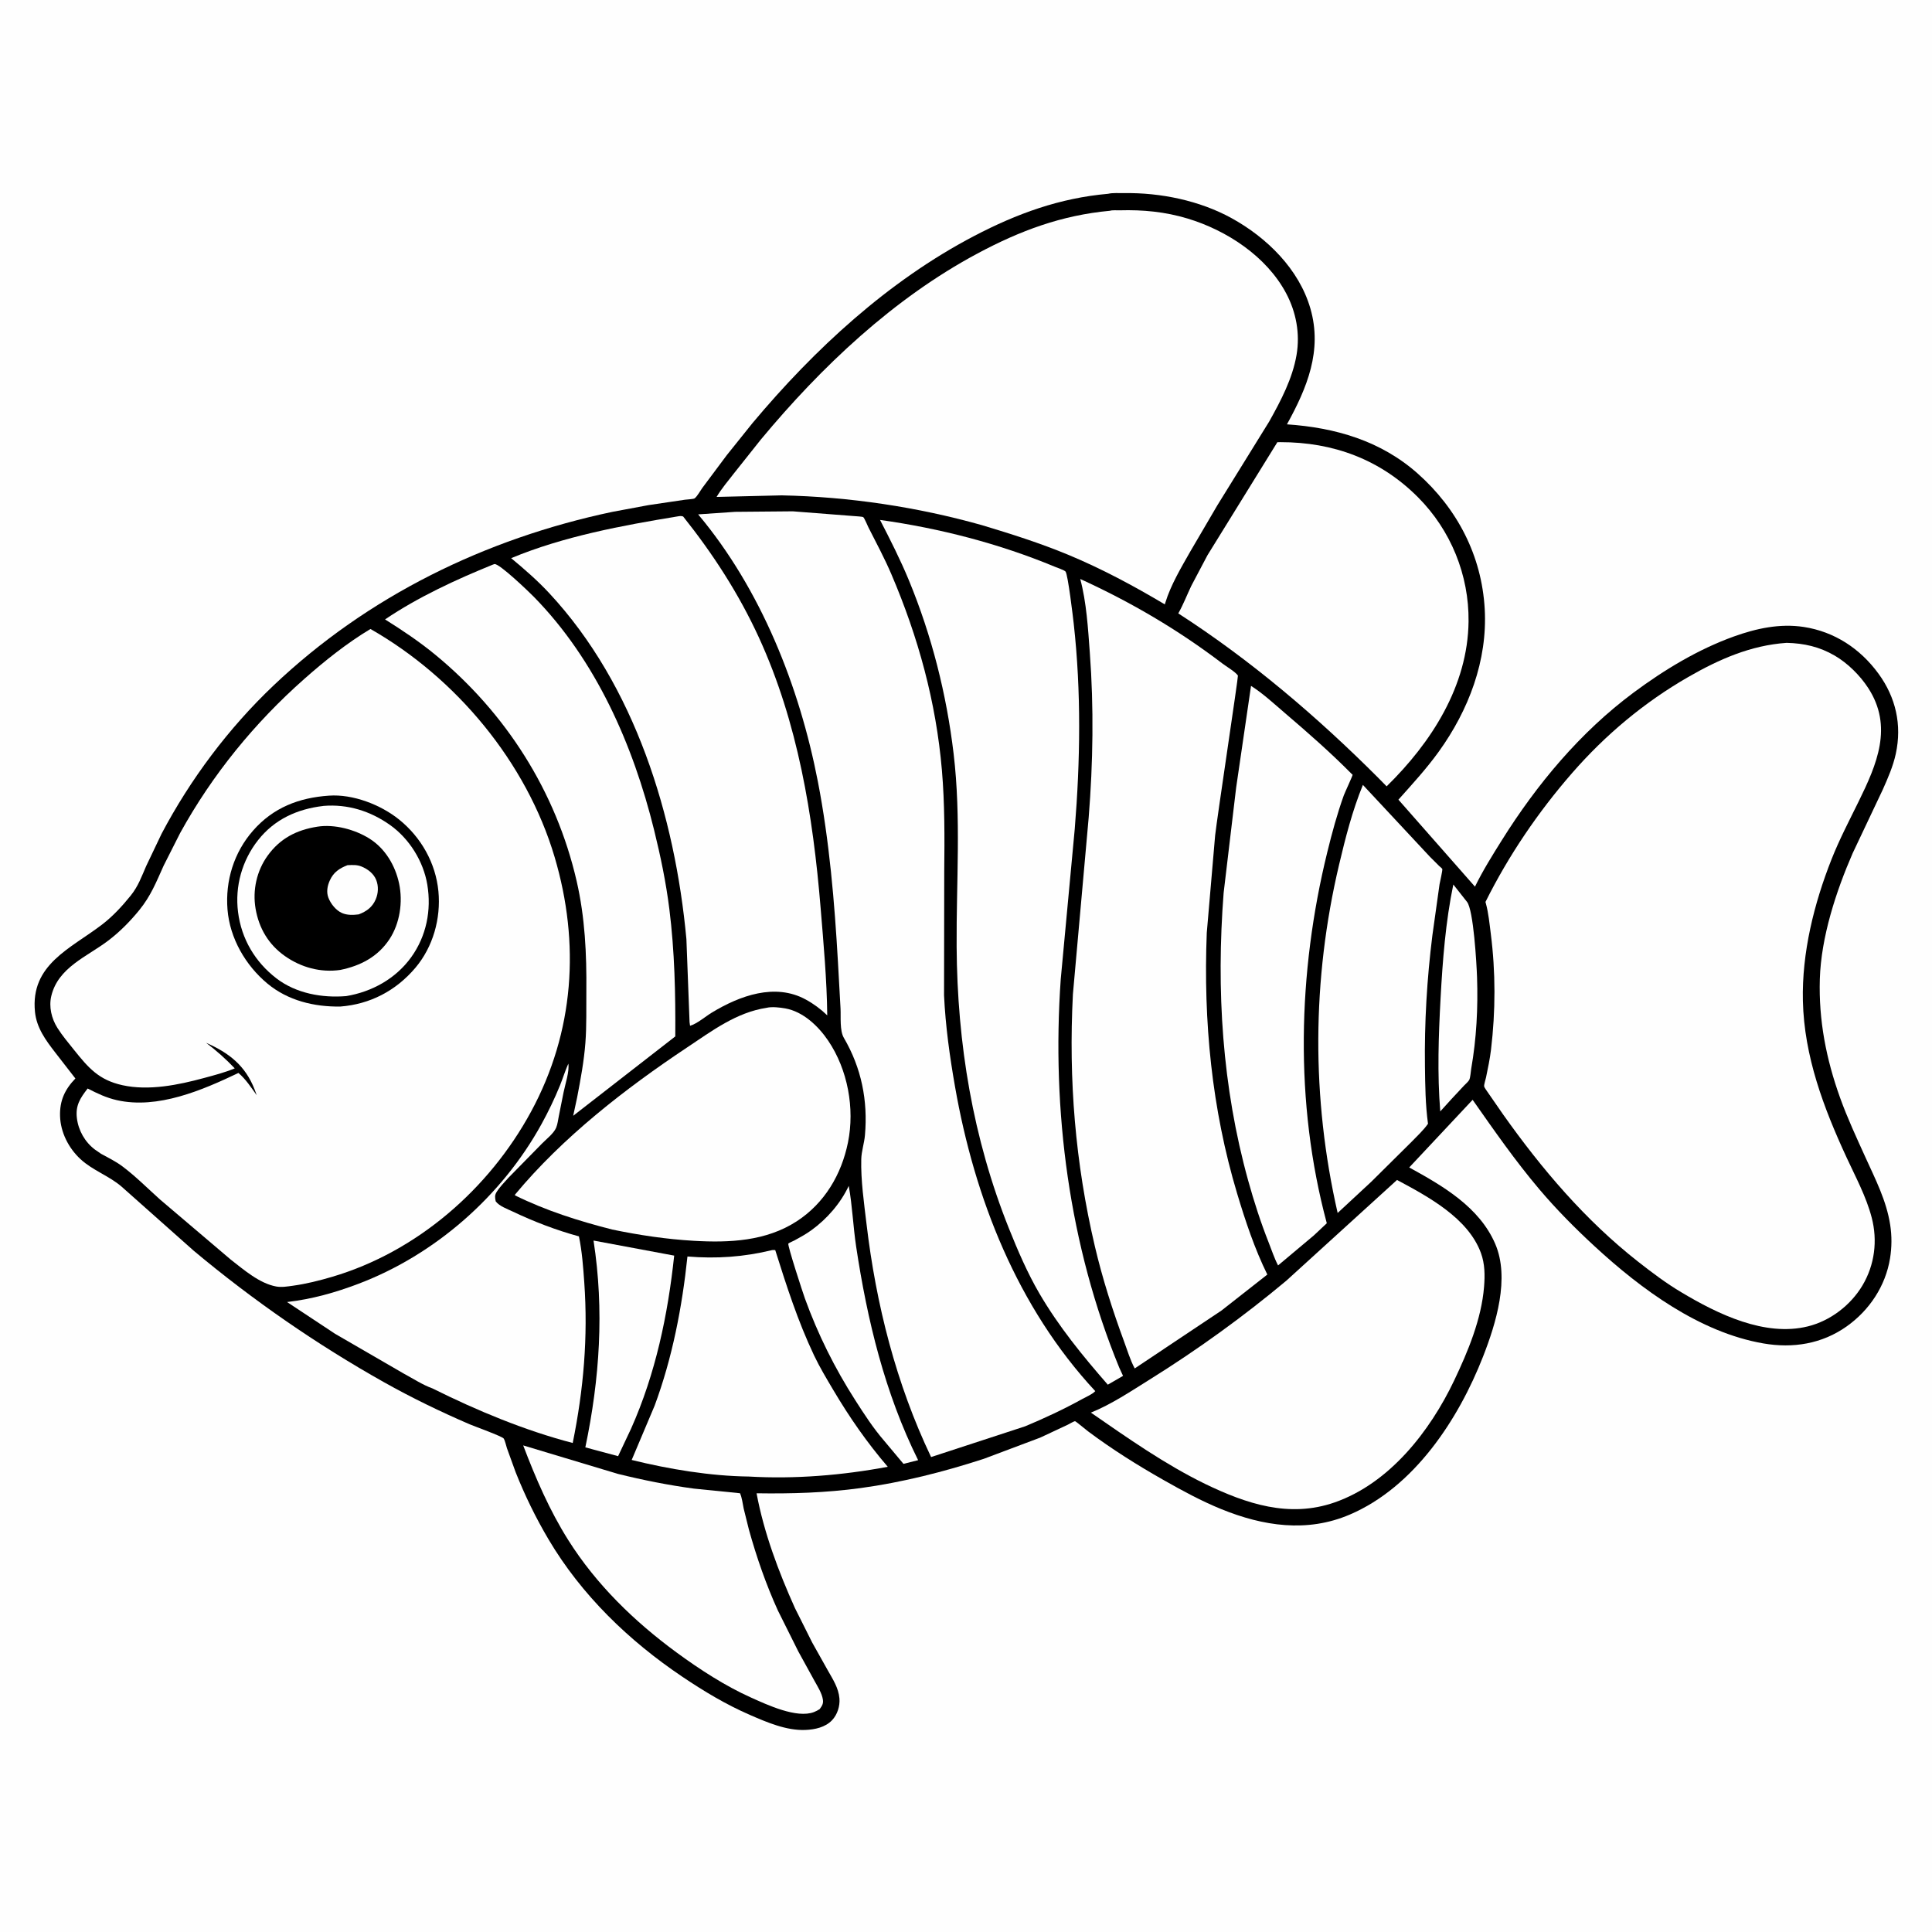
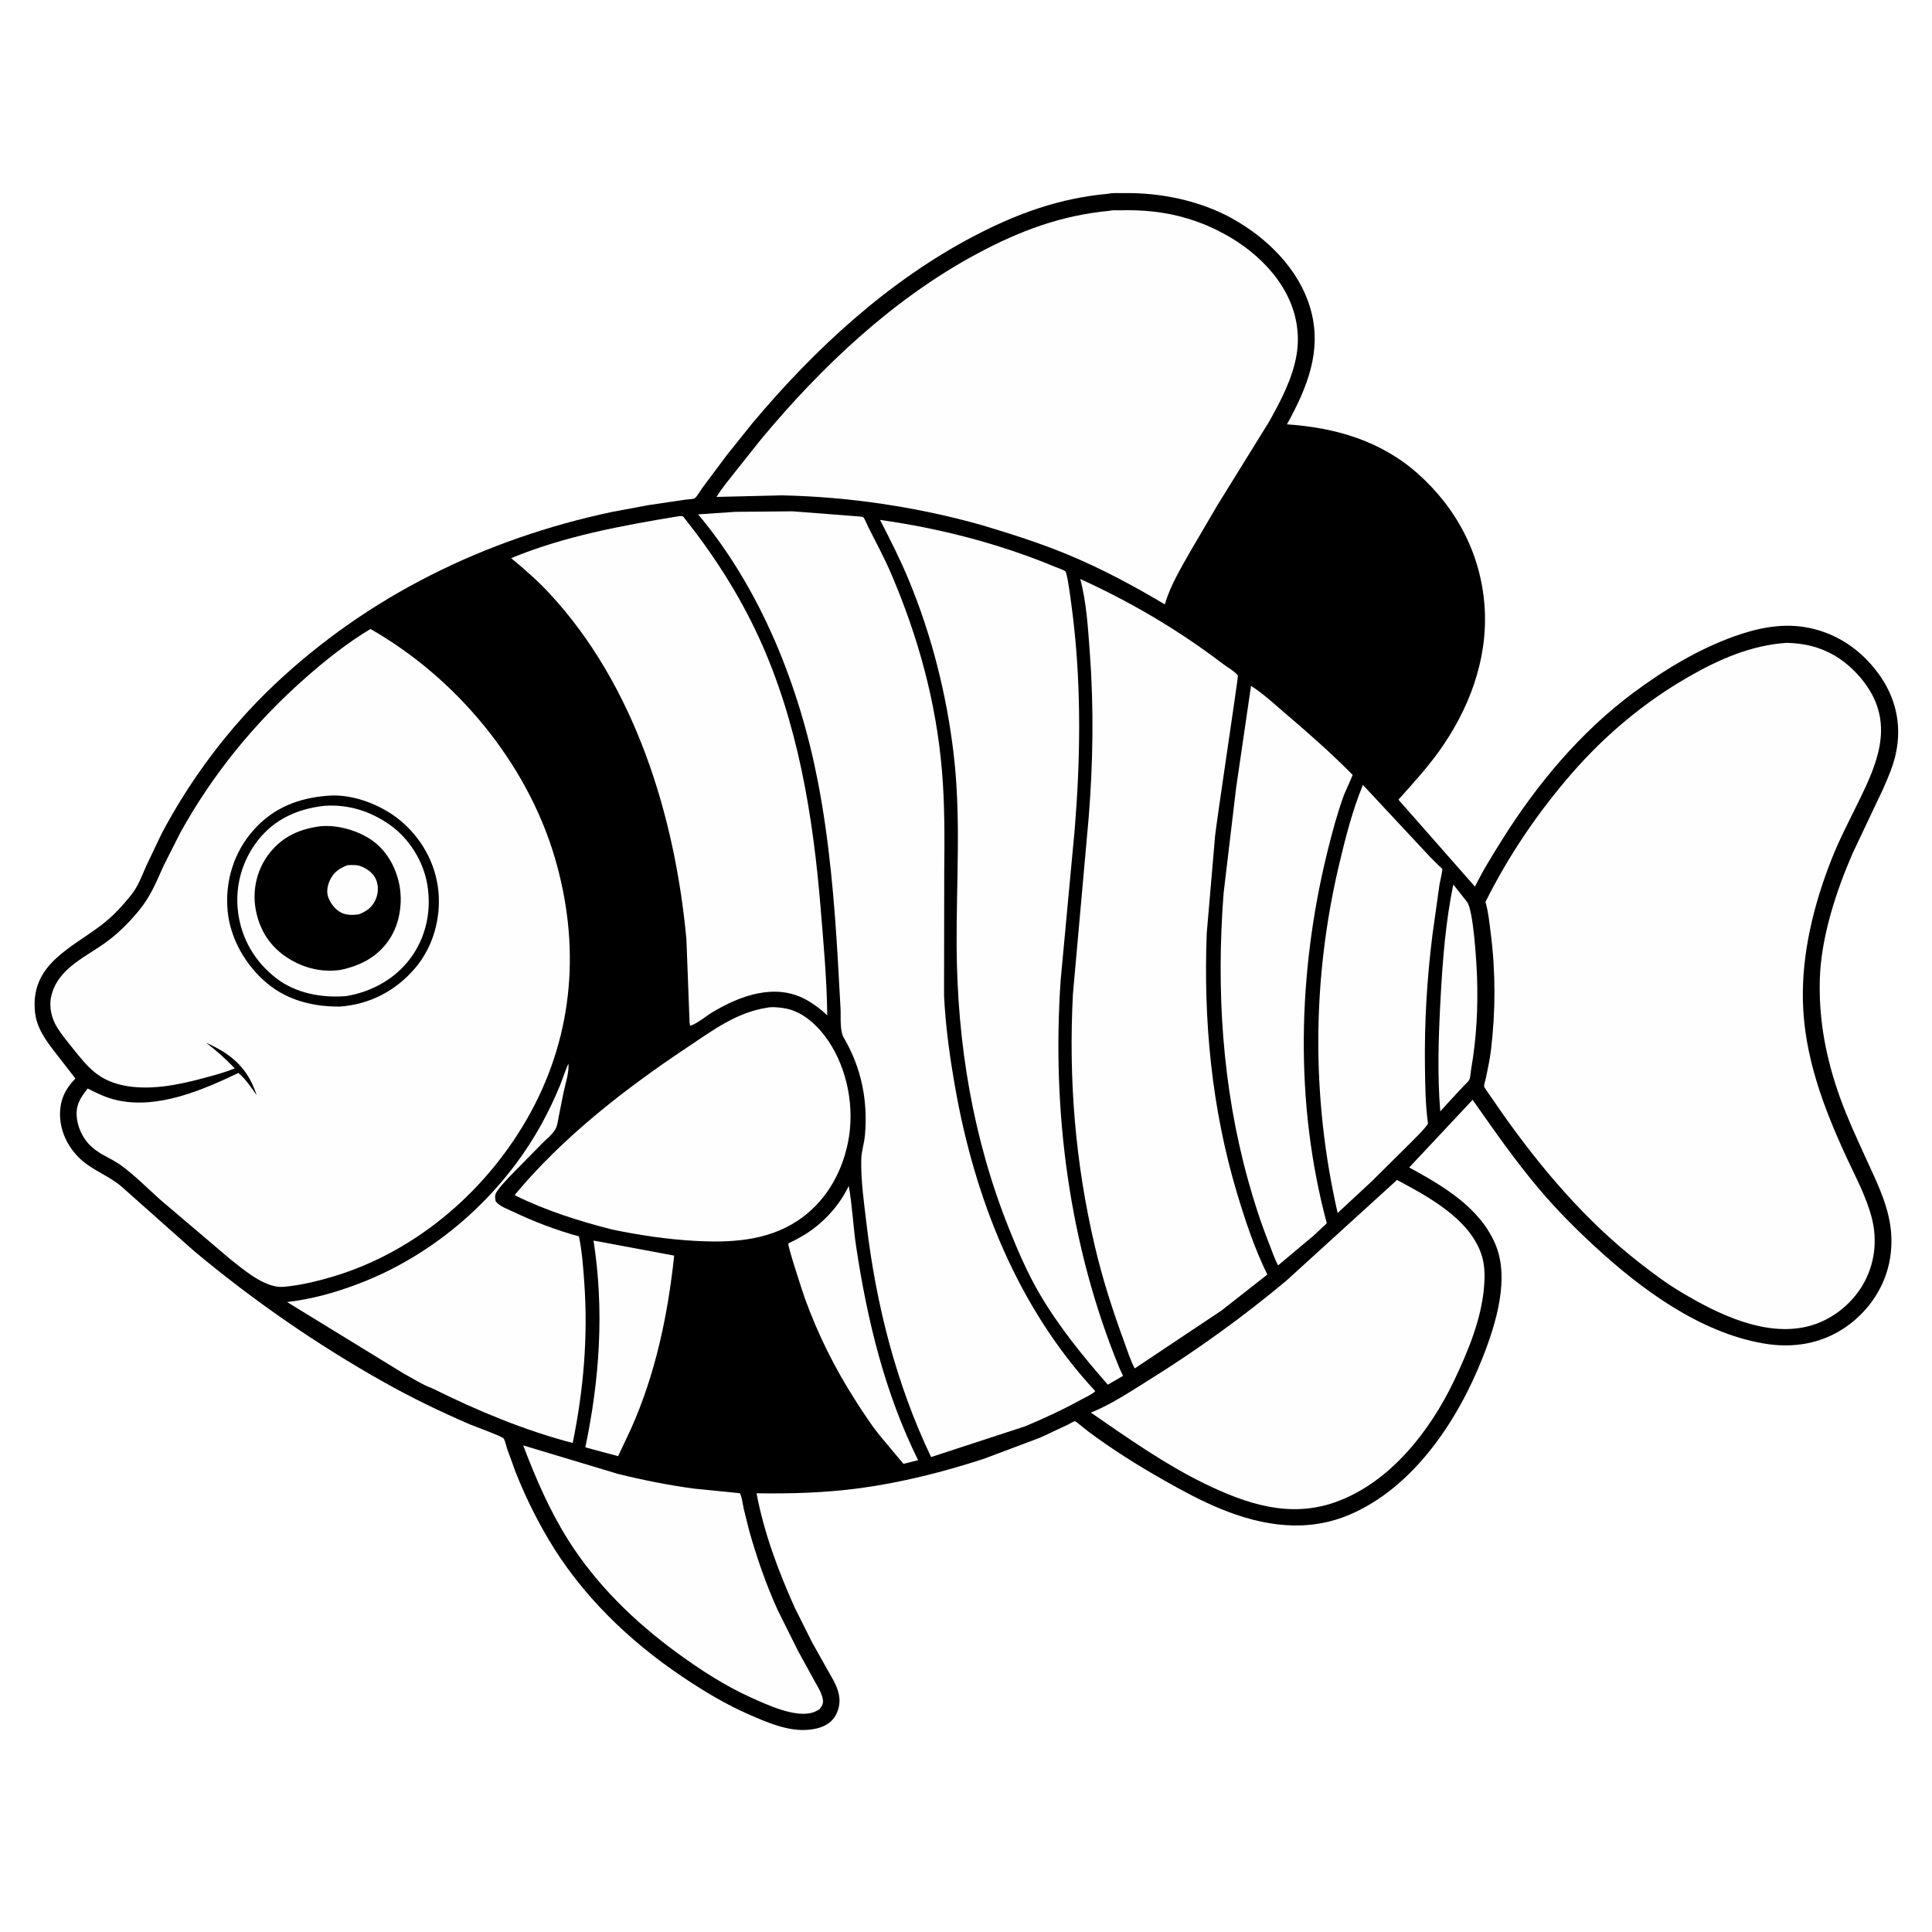
<svg xmlns="http://www.w3.org/2000/svg" version="1.1" style="display: block;" viewBox="0 0 2048 2048" width="1024" height="1024">
-   <path transform="translate(0,0)" fill="rgb(254,254,254)" d="M -0 -0 L 2048 0 L 2048 2048 L -0 2048 L -0 -0 z" />
  <path transform="translate(0,0)" fill="rgb(0,0,0)" d="M 1174.68 205.417 C 1179.45 204.241 1186.66 204.791 1191.67 204.713 C 1230.13 204.11 1271.62 212.593 1305.5 231.246 C 1342.92 251.85 1377.03 285.228 1389.1 327.125 C 1401.94 371.725 1385.52 411.2 1364.22 449.815 C 1415.33 453.296 1463.54 467.152 1502.71 501.87 C 1544.78 539.171 1570.67 589.01 1573.86 645.464 C 1576.96 700.179 1556.8 752.856 1525.15 796.787 C 1512.16 814.826 1497.17 831.13 1482.38 847.684 L 1563.53 939.899 C 1571.85 922.881 1581.9 906.816 1591.94 890.774 C 1629.13 831.373 1675.09 776.233 1731.58 734.235 C 1763.92 710.191 1799.97 688.347 1838.01 674.684 C 1861.75 666.159 1886.64 660.751 1911.88 664.57 C 1944.52 669.51 1971.95 687.576 1991.33 714.194 C 2009.61 739.294 2016.25 768.291 2009.66 798.873 C 2006.79 812.244 2001.35 824.549 1995.83 836.988 L 1963.91 904.423 C 1946.25 944.996 1930.44 993.348 1929.09 1037.87 C 1927.77 1081.47 1935.86 1122.76 1950.59 1163.73 C 1958.31 1185.19 1968.01 1206.03 1977.43 1226.78 C 1988.11 1250.33 1999.68 1272.59 2003.69 1298.44 C 2005.5 1310.16 2005.43 1322.14 2003.53 1333.85 C 1998.79 1363.15 1981.7 1388.94 1957.54 1406.05 C 1931.36 1424.6 1900.6 1429.51 1869.28 1424.09 C 1801.55 1412.38 1739.52 1366.5 1690.22 1320.99 C 1669.68 1302.03 1650.05 1282.28 1631.96 1260.93 C 1606.24 1230.57 1583.86 1198.34 1561.04 1165.84 L 1493.85 1237.55 C 1529.39 1257.07 1568.14 1279.46 1584.98 1318.5 C 1600.65 1354.85 1585.85 1402.88 1572.11 1438 C 1545.99 1504.76 1499.13 1576.27 1430.88 1605.5 C 1385.56 1624.92 1338.99 1617.75 1294.72 1599.78 C 1273.48 1591.14 1253.25 1580.14 1233.33 1568.84 C 1205.63 1553.12 1178.89 1536.34 1153.35 1517.25 C 1151.72 1516.03 1140.29 1506.53 1139.61 1506.54 C 1138.32 1506.55 1133.21 1509.63 1131.79 1510.31 L 1102.66 1523.94 L 1042.89 1546.41 C 1000.56 1560.2 956.305 1571.44 912.16 1577.43 C 875.364 1582.43 839.069 1583.51 801.998 1582.94 C 809.708 1624.55 825.325 1666.16 842.685 1704.66 L 861.008 1741.24 L 877.5 1770.65 C 882.857 1780.14 888.926 1789.31 889.845 1800.47 C 890.508 1808.54 887.652 1817.52 882.072 1823.44 C 874.876 1831.08 863.785 1833.41 853.722 1833.82 C 833.622 1834.64 812.931 1825.7 794.869 1817.86 C 769.574 1806.87 746.34 1792.89 723.5 1777.54 C 666.734 1739.39 616.436 1690.89 581.472 1631.8 C 567.964 1608.97 556.415 1585.3 546.619 1560.65 L 537.387 1535.17 C 536.424 1532.33 535.464 1527.32 533.92 1524.9 C 532.466 1522.61 502.397 1511.78 497.799 1509.79 C 466.87 1496.45 436.272 1481.63 406.903 1465.13 C 335.712 1425.12 267.989 1378.25 205.364 1325.84 L 128.75 1257.76 C 115.239 1246.23 98.265 1240.71 85.317 1228.73 C 72.723 1217.07 64.145 1200.29 63.653 1183 C 63.191 1166.77 68.734 1154.81 79.917 1143.25 L 58.749 1115.97 C 48.604 1102.85 38.779 1089.67 37.076 1072.61 C 32.064 1022.39 74.692 1005.65 108.049 980.187 C 119.387 971.532 129.828 960.26 138.708 949.152 C 146.571 939.318 150.013 929.362 154.98 918 L 171.264 883.854 C 201.738 826.041 242.41 771.794 289.821 726.778 C 389.817 631.834 514.557 571.017 649.012 542.617 L 687.529 535.438 L 726.056 529.735 C 728.078 529.449 735.132 529.117 736.294 528.292 C 738.968 526.393 742.551 519.866 744.701 516.932 L 770.437 482.463 L 797.73 448.429 C 863.334 370.131 941.549 297.809 1032.58 250.187 C 1078.04 226.408 1123.27 209.95 1174.68 205.417 z" />
  <path transform="translate(0,0)" fill="rgb(254,254,254)" d="M 1540.58 937.62 L 1555.07 956 C 1561.98 964.497 1565.24 1021.56 1565.73 1035.91 C 1566.84 1068.65 1565.15 1100.74 1559.52 1133.07 C 1558.96 1136.3 1558.75 1142.14 1557.42 1144.79 C 1556.54 1146.53 1553.28 1149.33 1551.85 1150.87 L 1538.34 1165.36 L 1526.73 1178.16 C 1523.51 1138.21 1524.91 1098.19 1527.07 1058.24 C 1529.24 1018.09 1532.39 977.032 1540.58 937.62 z" />
  <path transform="translate(0,0)" fill="rgb(254,254,254)" d="M 899.705 1257.08 C 903.532 1278.17 904.334 1300.08 907.538 1321.35 C 919.305 1399.47 937.999 1476.82 973.253 1547.84 L 957.724 1551.75 L 937.192 1527.22 C 925.766 1514.04 916.045 1499 906.649 1484.33 C 884.862 1450.3 866.984 1414.44 853.242 1376.43 C 851.064 1370.41 834.589 1320.05 835.664 1318.22 C 835.928 1317.77 841.57 1315.21 842.5 1314.71 C 848.5 1311.46 854.574 1308.09 860.107 1304.08 C 876.598 1292.14 891.073 1275.55 899.705 1257.08 z" />
  <path transform="translate(0,0)" fill="rgb(254,254,254)" d="M 629.167 1315.05 L 714.668 1331 C 707.943 1394.05 694.905 1456.23 668.984 1514.39 L 655.212 1543.6 L 620.476 1534.28 C 635.734 1461.48 640.606 1388.83 629.167 1315.05 z" />
-   <path transform="translate(0,0)" fill="rgb(254,254,254)" d="M 818.556 1325.13 C 819.412 1324.94 820.884 1325.13 821.779 1325.15 C 833.788 1363.27 845.73 1400.46 862.907 1436.71 C 868.86 1449.27 876.204 1461.45 883.286 1473.41 C 900.512 1502.49 919.037 1529.18 941.076 1554.86 C 892.841 1563.89 842.831 1568.02 793.805 1565.19 C 752.997 1564.68 709.201 1557.39 669.616 1547.62 L 693.924 1490.09 C 712.734 1439.4 723.071 1385.58 728.729 1331.94 C 759.481 1334.48 788.568 1332.46 818.556 1325.13 z" />
  <path transform="translate(0,0)" fill="rgb(254,254,254)" d="M 554.608 1532.19 L 654.91 1562.36 C 681.329 1568.9 708.551 1574.35 735.527 1577.98 L 784.458 1582.91 C 786.613 1587.83 787.224 1593.84 788.327 1599.11 L 793.915 1621.61 C 802.028 1650.76 812.026 1679.59 824.557 1707.15 L 846.24 1750.6 L 863.51 1781.99 C 866.794 1787.96 871.245 1794.83 872.295 1801.64 C 872.969 1806.02 871.369 1808.32 868.874 1811.74 C 866.952 1812.97 864.963 1814.05 862.829 1814.87 C 844.514 1821.9 813.202 1807.12 796.442 1799.63 C 768.899 1787.32 741.553 1769.56 717.208 1751.7 C 672.489 1718.9 632.065 1679.64 602.36 1632.52 C 582.542 1601.08 567.768 1566.85 554.608 1532.19 z" />
  <path transform="translate(0,0)" fill="rgb(254,254,254)" d="M 1444.73 832.038 L 1515.8 908.238 L 1525.51 917.92 C 1525.98 918.362 1528.66 920.549 1528.87 921.103 C 1529.37 922.405 1526.31 935.267 1525.97 937.367 L 1518.37 991.629 C 1512.62 1037.78 1509.88 1083.95 1510.5 1130.46 C 1510.77 1150.74 1510.98 1171.11 1513.74 1191.23 C 1508.77 1198.36 1502 1204.4 1496.01 1210.69 L 1453.69 1252.62 L 1417.96 1285.8 C 1390.09 1163.87 1390.68 1038.53 1419.45 916.749 C 1426.23 888.039 1433.54 859.388 1444.73 832.038 z" />
-   <path transform="translate(0,0)" fill="rgb(254,254,254)" d="M 602.463 1127.5 C 603.711 1135.97 599.177 1149.11 597.416 1157.88 L 592.35 1183.25 C 591.542 1187.23 591.079 1191.77 589.51 1195.5 C 587.043 1201.36 579.187 1207.54 574.709 1212.04 L 539.087 1248.34 C 534.786 1253.15 529.823 1258.13 526.405 1263.61 C 524.223 1267.11 524.675 1269.62 525.49 1273.5 C 529.348 1278.61 537.624 1281.49 543.303 1284.19 C 565.997 1294.99 589.442 1303.98 613.683 1310.61 C 617.01 1326.53 618.215 1343.3 619.358 1359.5 C 623.438 1417.34 618.64 1472.89 607.098 1529.63 C 556.04 1516.3 505.611 1495.28 458.399 1471.76 C 448.315 1468.2 437.463 1461.14 428 1456.06 L 355.289 1413.94 L 304.303 1380.21 C 330.799 1377.14 355.452 1370.21 380.353 1360.73 C 461.462 1329.85 531.967 1267.81 573.875 1191.85 C 581.201 1178.57 587.941 1164.53 593.656 1150.48 C 596.746 1142.89 599.104 1134.95 602.463 1127.5 z" />
+   <path transform="translate(0,0)" fill="rgb(254,254,254)" d="M 602.463 1127.5 C 603.711 1135.97 599.177 1149.11 597.416 1157.88 L 592.35 1183.25 C 591.542 1187.23 591.079 1191.77 589.51 1195.5 C 587.043 1201.36 579.187 1207.54 574.709 1212.04 L 539.087 1248.34 C 534.786 1253.15 529.823 1258.13 526.405 1263.61 C 524.223 1267.11 524.675 1269.62 525.49 1273.5 C 529.348 1278.61 537.624 1281.49 543.303 1284.19 C 565.997 1294.99 589.442 1303.98 613.683 1310.61 C 617.01 1326.53 618.215 1343.3 619.358 1359.5 C 623.438 1417.34 618.64 1472.89 607.098 1529.63 C 556.04 1516.3 505.611 1495.28 458.399 1471.76 C 448.315 1468.2 437.463 1461.14 428 1456.06 L 304.303 1380.21 C 330.799 1377.14 355.452 1370.21 380.353 1360.73 C 461.462 1329.85 531.967 1267.81 573.875 1191.85 C 581.201 1178.57 587.941 1164.53 593.656 1150.48 C 596.746 1142.89 599.104 1134.95 602.463 1127.5 z" />
  <path transform="translate(0,0)" fill="rgb(254,254,254)" d="M 1326.14 727.07 C 1338.87 735.094 1350.61 746.103 1362.05 755.87 C 1386.31 776.572 1410.56 797.85 1432.99 820.541 C 1433.26 820.819 1433.79 820.986 1433.81 821.377 C 1433.86 822.37 1425.43 840.497 1424.5 843.089 C 1417.42 862.763 1411.97 883.009 1406.99 903.301 C 1375.57 1031.19 1372.16 1169.05 1406.46 1296.7 L 1392.63 1309.67 L 1354.81 1341.4 C 1350.88 1333.92 1348.06 1325.25 1344.94 1317.36 C 1336.38 1295.7 1329.36 1273.97 1323.14 1251.53 C 1295.52 1151.97 1289.16 1049.27 1297.1 946.5 L 1310.37 834.896 L 1326.14 727.07 z" />
  <path transform="translate(0,0)" fill="rgb(254,254,254)" d="M 812.58 1068.33 C 818.142 1066.94 826.783 1067.94 832.403 1068.95 C 851.422 1072.34 867.535 1087.79 877.946 1103.2 C 898.636 1133.83 906.212 1174.9 898.899 1211 C 892.005 1245.03 874.044 1275.5 844.514 1294.65 C 811.962 1315.76 773.104 1317.49 735.533 1315.31 C 706.184 1313.6 677.727 1309.31 648.959 1303.37 C 613.168 1294.2 579.147 1283.48 545.864 1267.12 L 545.968 1266.31 C 596.449 1205.49 662.788 1153.99 728.376 1110.32 C 754.672 1092.82 780.592 1073.2 812.58 1068.33 z" />
-   <path transform="translate(0,0)" fill="rgb(254,254,254)" d="M 522.487 598.5 L 524.139 597.944 C 529.139 597.016 560.685 627.348 565.71 632.466 C 631.636 699.6 671.103 789.533 693.377 879.839 C 700.181 907.423 705.998 935.351 709.531 963.557 C 715.161 1008.51 716.144 1053.42 715.827 1098.65 L 607.613 1182.77 L 611.786 1163.32 C 615.467 1144.11 619.049 1125.01 620.54 1105.47 C 621.93 1087.24 621.375 1069.06 621.551 1050.83 C 621.932 1011.36 620.139 972.511 611.258 933.929 C 589.443 839.149 536.319 755.59 461.235 693.892 C 444.472 680.118 426.52 668.123 408.166 656.608 C 443.232 632.904 483.358 614.39 522.487 598.5 z" />
-   <path transform="translate(0,0)" fill="rgb(254,254,254)" d="M 1354.05 468.753 L 1357.18 468.708 C 1413.31 468.635 1463.19 487.005 1503.17 527.151 C 1537.9 562.028 1557.29 609.564 1556.73 658.8 C 1555.96 727.116 1517.25 787.205 1469.88 833.554 L 1460.79 824.317 C 1396.16 759.7 1325.95 699.803 1249.04 650.235 C 1254.31 640.911 1258.25 630.669 1262.84 621 L 1279.96 588.58 L 1354.05 468.753 z" />
  <path transform="translate(0,0)" fill="rgb(254,254,254)" d="M 1480.89 1250.81 C 1513.55 1268.29 1556.4 1291.13 1569.9 1328.38 C 1574.07 1339.86 1574.14 1351.93 1573.17 1363.97 C 1570.42 1398.29 1556.15 1432.52 1541.5 1463.31 C 1515.8 1517.3 1472.89 1572.34 1414.81 1592.6 C 1366.69 1609.4 1321.34 1594.17 1277.46 1573 C 1234.6 1552.07 1195.5 1524.44 1156.38 1497.43 C 1177.87 1488.85 1199.05 1474.62 1218.69 1462.38 C 1269.11 1430.97 1317.92 1395.74 1363.52 1357.63 L 1480.89 1250.81 z" />
  <path transform="translate(0,0)" fill="rgb(254,254,254)" d="M 718.636 547.345 C 720.766 547.015 722.103 546.773 724.163 547.5 C 755.854 587.229 783.288 629.592 804.5 675.863 C 845.774 765.898 861.858 864.453 869.886 962.419 C 872.97 1000.06 876.516 1038.59 876.914 1076.32 C 869.93 1069.62 862.6 1064.15 854.099 1059.52 C 821.491 1041.74 784.194 1055.51 754.813 1073.24 C 747.942 1077.38 738.967 1085.2 731.5 1087.37 L 730.959 1083.5 L 727.616 995.478 C 715.499 864.998 673.135 726.564 582.28 628.842 C 569.734 615.347 556.009 603.417 541.844 591.675 C 597.629 568.479 659.338 557.108 718.636 547.345 z" />
  <path transform="translate(0,0)" fill="rgb(254,254,254)" d="M 932.875 551.147 C 996.06 559.979 1059.03 576.213 1118 600.7 C 1119.99 601.525 1128.33 604.396 1129.51 605.869 C 1132.07 609.077 1137.41 654.042 1138.21 661.269 C 1146.23 733.536 1145.15 806.535 1139.26 878.9 L 1124.42 1038.09 C 1114.69 1177.19 1133.27 1320.27 1186.42 1449.67 L 1190.47 1458.48 L 1174.31 1467.82 C 1147.69 1437.28 1122.32 1406.27 1101.81 1371.15 C 1089.16 1349.49 1078.9 1325.66 1069.58 1302.39 C 1031.25 1206.65 1014.7 1106.22 1014.07 1003.4 C 1013.65 935.244 1018.95 866.935 1010.88 799 C 1003.39 735.983 987.709 673.834 963.468 615.141 C 954.414 593.217 943.727 572.222 932.875 551.147 z" />
  <path transform="translate(0,0)" fill="rgb(254,254,254)" d="M 1145.11 613.752 C 1199.04 638.382 1248.71 667.507 1295.92 703.442 C 1299.84 706.43 1309.74 712.283 1312.26 716.151 C 1312.8 716.979 1290.22 866.5 1288.09 885.632 L 1279.22 988.969 C 1275.56 1082.47 1284.47 1175.54 1311.45 1265.31 C 1320.16 1294.3 1330 1323.9 1343.42 1351.08 L 1294.98 1389.1 L 1202.85 1450.6 C 1198.18 1441.91 1195.06 1431.53 1191.64 1422.25 C 1179.44 1389.14 1168.7 1355.61 1160.62 1321.24 C 1139.8 1232.66 1132.65 1144.75 1137.33 1053.91 L 1154.04 866.671 C 1158.7 808.399 1159.58 750.164 1155.25 691.831 C 1153.34 666.034 1151.77 638.759 1145.11 613.752 z" />
  <path transform="translate(0,0)" fill="rgb(254,254,254)" d="M 779.333 542.563 L 840.393 542.024 L 905.734 547.099 C 907.226 547.274 914.105 547.534 915.064 548.199 C 916.324 549.074 919.635 557.216 920.532 558.981 C 928.932 575.518 937.597 591.655 944.901 608.734 C 973.361 675.279 992.293 744.187 998.463 816.5 C 1001.5 852.099 1001.31 887.842 1000.93 923.539 L 1000.73 1055.1 C 1002.25 1087.73 1006.76 1119.88 1012.38 1152.01 C 1033.06 1270.11 1078.55 1385.96 1161.03 1474.66 C 1157.93 1477.99 1151.44 1480.71 1147.33 1482.98 C 1127.82 1493.76 1107.22 1503.39 1086.64 1511.96 L 987 1544.53 C 949.942 1466.85 928.644 1382.81 918.553 1297.5 C 915.913 1275.18 912.416 1251.28 912.975 1228.78 C 913.182 1220.43 916.138 1211.85 916.88 1203.41 C 920.111 1166.64 913.161 1132.06 894.5 1100.13 C 889.993 1092.41 891.462 1077.91 890.999 1069 L 888.289 1020.18 C 884.65 956.443 879.16 891.267 866.984 828.5 C 847.397 727.527 806.654 624.62 740.068 545.26 L 779.333 542.563 z" />
  <path transform="translate(0,0)" fill="rgb(254,254,254)" d="M 1176.67 223.412 C 1178.8 222.584 1184.46 223.013 1186.88 222.944 C 1211.58 222.236 1235.12 224.493 1258.85 231.644 C 1300.3 244.132 1342.51 271.734 1363.29 310.761 C 1373.99 330.855 1378.25 353.657 1374.4 376.209 C 1370.12 401.31 1357.73 424.84 1345.42 446.806 L 1290.42 535.681 L 1261.84 584.477 C 1252.24 601.352 1240.96 620.287 1235.32 638.842 L 1234.77 640.681 C 1201.7 621.012 1167.71 602.761 1132.13 588.001 C 1102.43 575.676 1071.98 566.051 1041.22 556.785 C 972.415 537.378 900.039 526.572 828.565 525.103 L 759.614 526.763 C 764.872 517.931 771.683 509.956 777.972 501.846 L 806.534 465.924 C 870.712 388.681 947.178 316.336 1036.19 268.703 C 1081.4 244.514 1125.31 228.144 1176.67 223.412 z" />
  <path transform="translate(0,0)" fill="rgb(254,254,254)" d="M 1893.93 681.445 C 1912.44 681.908 1928.72 685.579 1944.87 694.98 C 1958.53 702.932 1971.57 715.847 1980.22 729.075 C 2007.06 770.151 1989.64 810.112 1970.15 849.79 C 1960.36 869.741 1949.82 889.892 1941.64 910.549 C 1922.94 957.812 1909.96 1009.95 1911.14 1061 C 1912.5 1119.79 1933.08 1174.27 1957.46 1226.99 C 1967.08 1247.8 1978.25 1268.37 1984.08 1290.69 C 1990.47 1315.14 1987.26 1340.77 1974.35 1362.51 C 1961.86 1383.54 1940.25 1400.14 1916.42 1406.02 C 1870.67 1417.31 1820.79 1392.88 1782.44 1369.96 C 1766.41 1360.47 1751.35 1349.1 1736.71 1337.63 C 1680.59 1293.64 1634.34 1239.24 1593.3 1181.29 L 1576.77 1157.42 C 1576.07 1156.3 1573.42 1152.84 1573.26 1151.65 C 1573 1149.61 1574.79 1144.42 1575.26 1142.12 C 1577.26 1132.34 1579.36 1122.55 1580.54 1112.62 C 1585.4 1071.76 1585.5 1030.53 1580.28 989.676 C 1578.92 979.022 1577.9 967.985 1575.08 957.615 L 1574.66 956.105 C 1599.15 906.889 1630.46 860.807 1666.54 819.412 C 1701.86 778.888 1743.04 744.435 1789.65 717.628 C 1822.31 698.851 1855.91 684.05 1893.93 681.445 z" />
  <path transform="translate(0,0)" fill="rgb(254,254,254)" d="M 392.702 666.753 C 483.351 718.398 558.124 807.965 587.919 908.509 C 615.05 1000.06 608.79 1093.77 562.946 1178.38 C 518.543 1260.32 441.928 1327.04 351.878 1353.54 C 338.265 1357.54 324.512 1361 310.433 1362.93 C 304.648 1363.72 298.468 1364.8 292.662 1363.72 C 274.972 1360.41 258.585 1346.09 244.713 1335.32 L 169.678 1271.56 C 156.48 1259.75 143.809 1246.91 129.617 1236.29 C 122.735 1231.14 114.667 1227.19 107.125 1223.08 L 100.559 1218.55 C 90.067 1210.59 83.164 1198.5 81.527 1185.45 C 79.826 1171.89 84.99 1164.09 92.922 1153.86 C 103.193 1159.15 112.688 1163.69 124 1166.24 C 167.307 1175.98 214.424 1155.64 252.765 1137.37 C 260.478 1143.9 266.274 1152.83 272.138 1161 L 269.915 1154.92 C 260.055 1129.55 242.666 1116.01 218.46 1105.41 C 229.642 1113.87 239.186 1122.38 248.839 1132.5 C 238.277 1136.93 227.248 1139.75 216.214 1142.74 C 189.157 1150.08 157.782 1156.51 129.847 1150.37 C 104.772 1144.85 93.771 1132.06 78.413 1112.86 C 72.378 1105.32 65.984 1097.76 60.834 1089.58 C 54.618 1079.71 51.637 1067.21 54.389 1055.76 C 61.679 1025.44 92.064 1014.27 114.683 997.13 C 126.916 987.863 137.942 976.669 147.628 964.773 C 159.886 949.717 165.588 935.121 173.474 917.63 L 190.972 883.018 C 225.1 821.148 269.776 766.323 322.711 719.553 C 344.433 700.361 367.808 681.679 392.702 666.753 z" />
  <path transform="translate(0,0)" fill="rgb(0,0,0)" d="M 348.625 843.426 C 374.086 841.592 403.568 853.018 423.151 868.822 C 446.455 887.63 461.905 914.971 464.744 944.894 C 467.475 973.668 459.046 1003.83 440.248 1026 C 419.714 1050.21 392.308 1064.59 360.671 1066.99 C 333.001 1067.35 305.343 1060.74 283.562 1042.7 C 260.281 1023.42 243.617 994.563 241.167 964.176 C 238.704 933.625 247.971 903.628 268.239 880.5 C 289.629 856.093 316.857 845.603 348.625 843.426 z" />
  <path transform="translate(0,0)" fill="rgb(254,254,254)" d="M 342.575 854.367 L 343.019 854.288 C 368.621 852.202 392.759 859.806 413.569 874.607 C 433.968 889.117 448.855 913.081 452.963 937.756 C 457.466 964.806 452.024 992.279 435.892 1014.68 C 419.502 1037.44 394.264 1051.38 366.942 1055.91 C 341.432 1058.01 313.86 1053.09 293.109 1037.18 C 270.385 1019.77 255.895 995.212 252.332 966.788 C 248.913 939.511 256.573 912.156 273.575 890.586 C 291.019 868.457 315.102 857.591 342.575 854.367 z" />
  <path transform="translate(0,0)" fill="rgb(0,0,0)" d="M 336.392 876.316 C 354.511 873.415 376.253 879.314 391.569 888.903 C 408.325 899.393 419.054 917.569 423.081 936.652 C 427.184 956.089 423.926 978.752 412.909 995.502 C 400.601 1014.21 382.147 1023.8 360.769 1028.16 C 339.924 1031.21 319.148 1025.52 302.031 1013.47 C 284.703 1001.28 274.479 983.98 270.925 963.258 C 267.559 943.631 272.104 923.034 283.815 906.885 C 297.003 888.7 314.416 879.774 336.392 876.316 z" />
  <path transform="translate(0,0)" fill="rgb(254,254,254)" d="M 368.37 917.119 C 373.539 916.939 378.126 916.521 383.03 918.476 C 389.681 921.129 396.07 925.924 398.794 932.783 C 401.41 939.371 401.042 946.938 398.245 953.424 C 394.657 961.742 388.482 966.142 380.257 969.283 C 374.427 970.042 368.029 970.273 362.5 967.834 C 356.097 965.009 350.566 958.026 348.116 951.627 C 345.824 945.639 346.997 939.139 349.553 933.445 C 353.544 924.555 359.732 920.512 368.37 917.119 z" />
</svg>